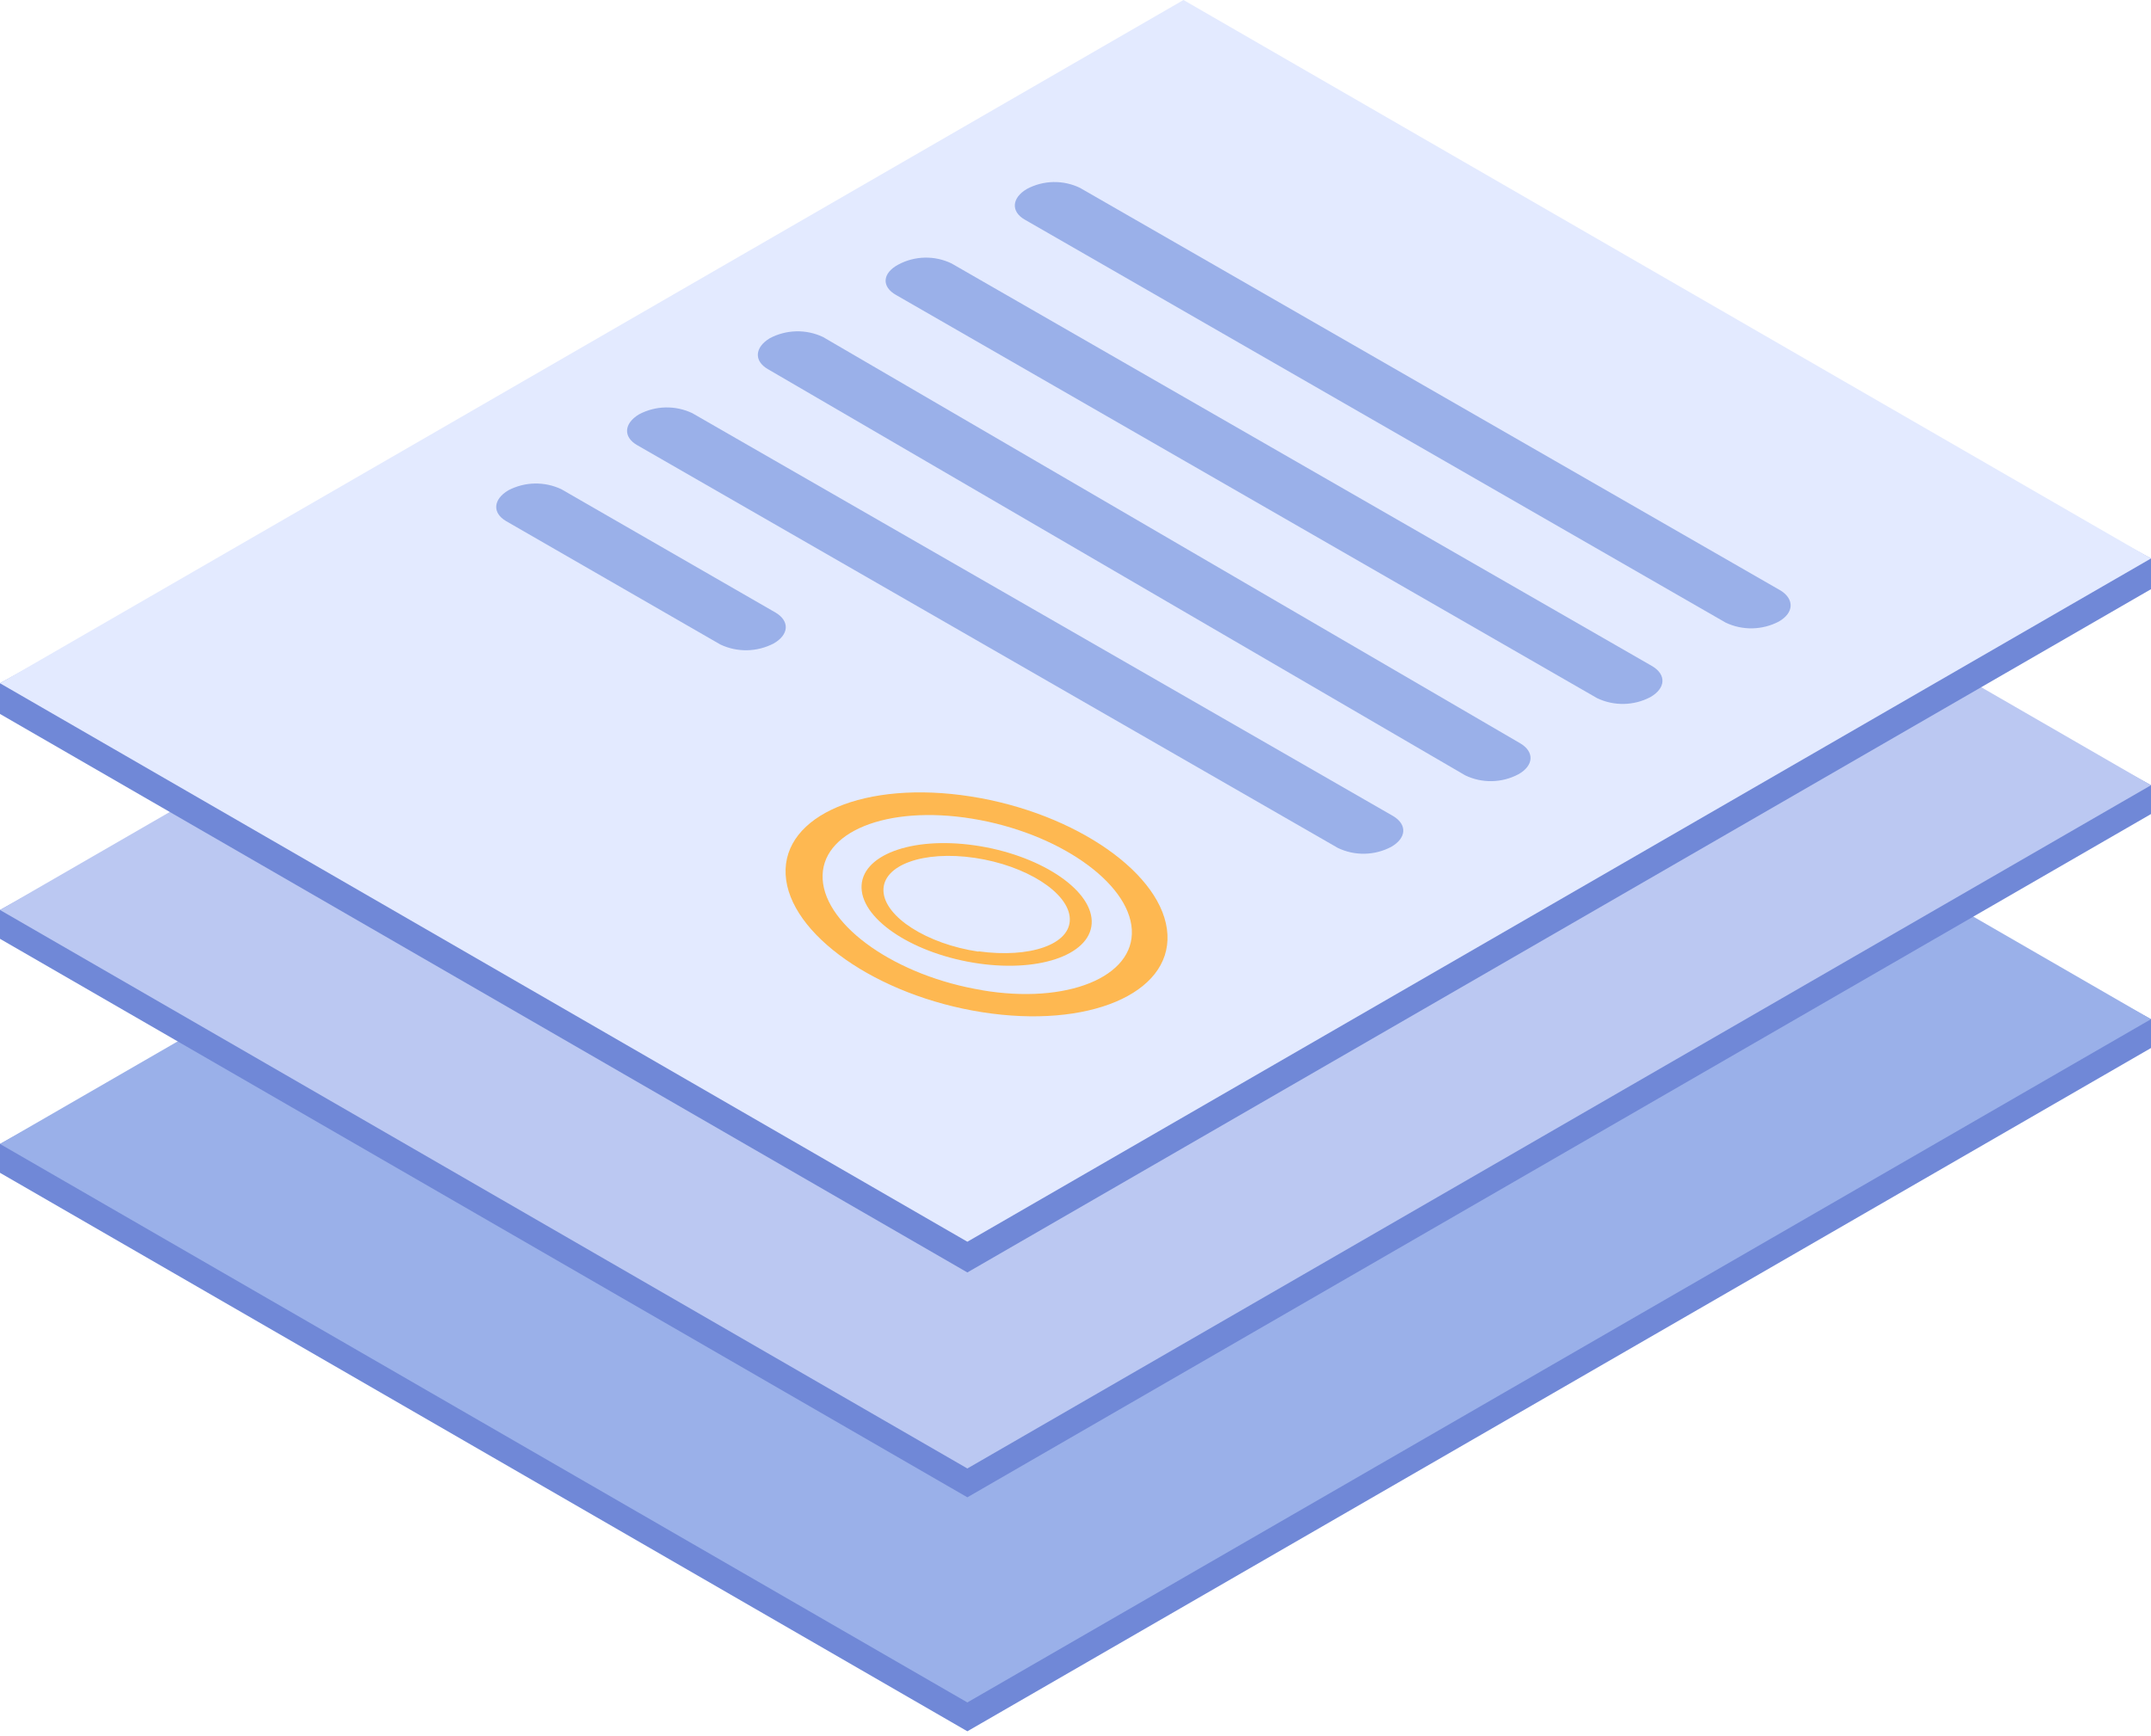
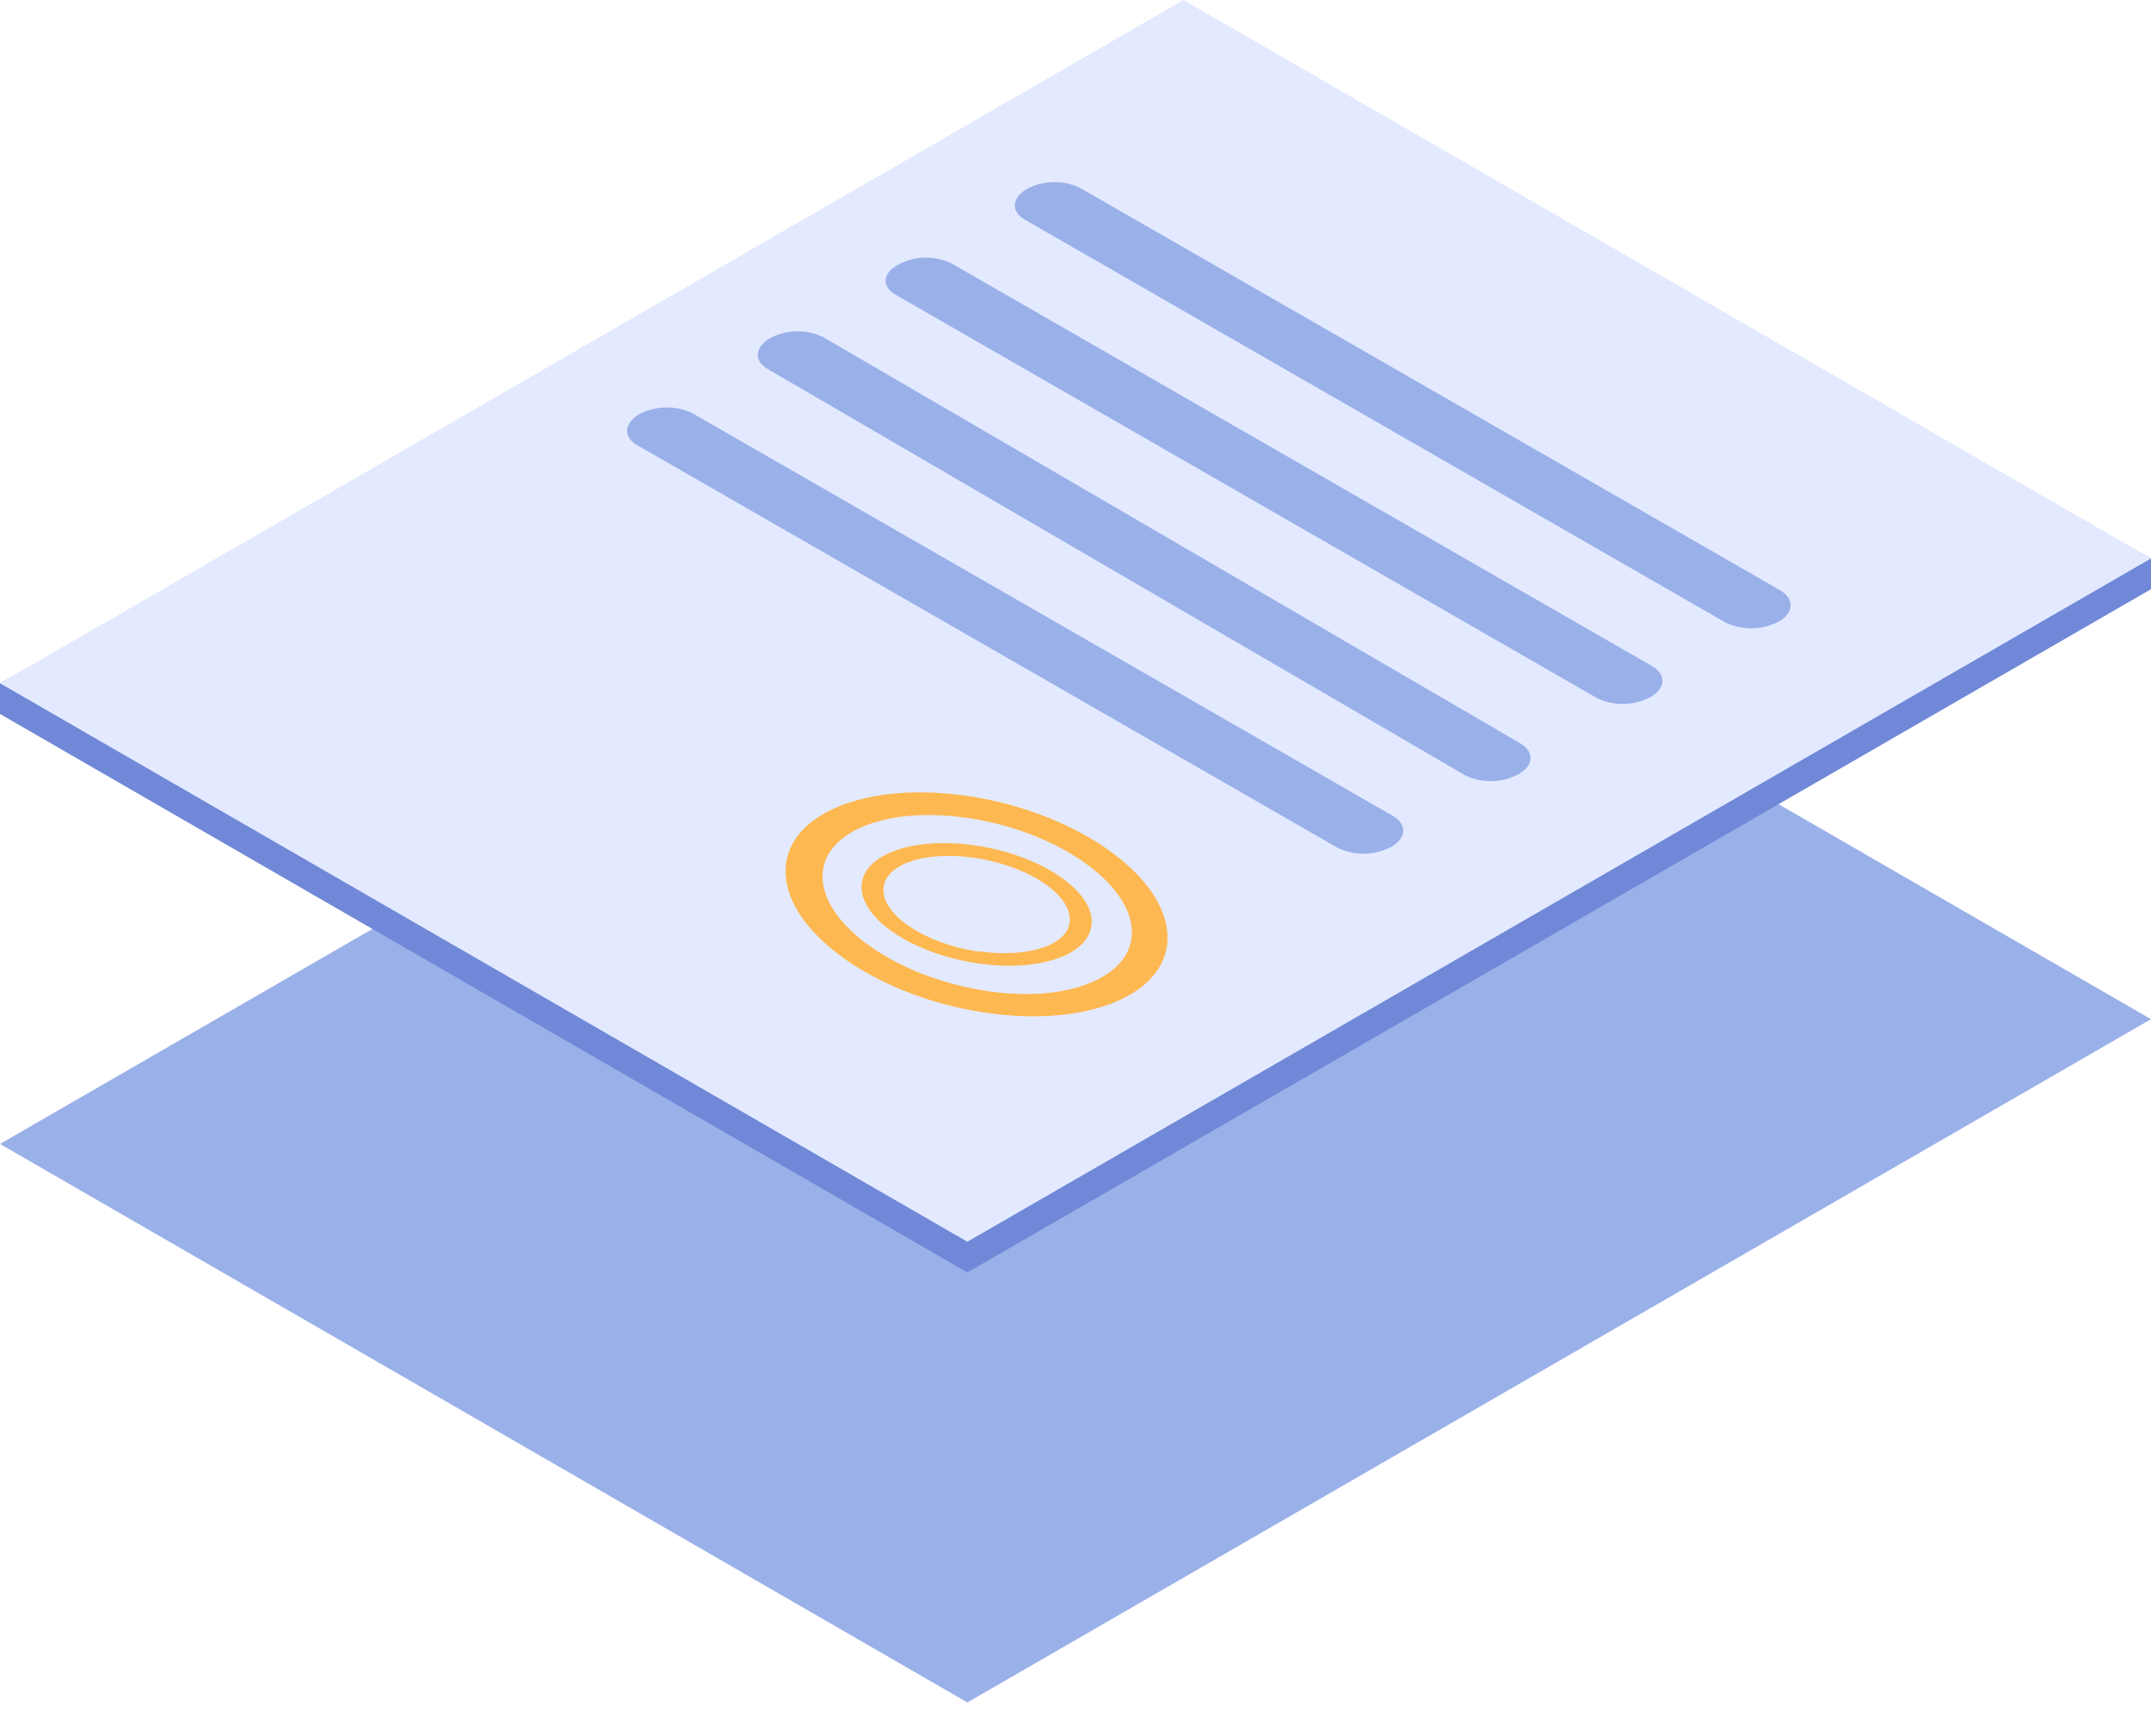
<svg xmlns="http://www.w3.org/2000/svg" width="140" height="113" viewBox="0 0 140 113" fill="none">
-   <path d="M62.962 112.701L0 76.346V74.468L77.028 31.868L140 66.346V68.223L62.962 112.701Z" fill="#7088D7" />
  <path d="M62.962 110.823L0 74.468L77.028 29.99L140 66.346L62.962 110.823Z" fill="#9AB0E9" />
-   <path d="M62.962 97.47L0 61.114V59.237L77.028 16.636L140 51.114V52.992L62.962 97.47Z" fill="#7088D7" />
-   <path d="M62.962 95.593L0 59.237L77.028 14.759L140 51.115L62.962 95.593Z" fill="#BBC8F2" />
  <path d="M62.962 82.832L0 46.476V44.478L77.028 1.998L140 36.356V38.354L62.962 82.832Z" fill="#7088D7" />
  <path d="M62.962 80.833L0 44.478L77.028 0L140 36.355L62.962 80.833Z" fill="#E3EAFF" />
  <path d="M66.698 14.297L112.32 40.532C112.862 40.788 113.456 40.916 114.056 40.903C114.655 40.891 115.243 40.74 115.774 40.462C116.778 39.89 116.778 39.006 115.915 38.454L70.292 12.229C69.752 11.968 69.157 11.839 68.557 11.851C67.957 11.863 67.368 12.017 66.838 12.3C65.844 12.882 65.784 13.775 66.698 14.297Z" fill="#9AB0E9" />
  <path d="M58.346 19.217L103.958 45.452C104.5 45.708 105.094 45.835 105.693 45.823C106.293 45.811 106.881 45.66 107.412 45.382C108.416 44.809 108.466 43.926 107.553 43.374L61.93 17.148C61.389 16.888 60.795 16.758 60.195 16.771C59.595 16.783 59.006 16.936 58.476 17.219C57.432 17.771 57.342 18.665 58.346 19.217Z" fill="#9AB0E9" />
  <path d="M49.972 24.026L95.364 50.472C95.906 50.733 96.502 50.863 97.104 50.85C97.706 50.838 98.296 50.685 98.828 50.402C99.832 49.84 99.882 48.946 98.958 48.394L53.567 21.938C53.023 21.681 52.427 21.554 51.825 21.568C51.224 21.582 50.634 21.736 50.103 22.018C49.119 22.611 49.059 23.494 49.972 24.026Z" fill="#9AB0E9" />
  <path d="M41.468 28.976L87.081 55.201C87.624 55.459 88.219 55.588 88.821 55.575C89.422 55.563 90.012 55.411 90.544 55.13C91.549 54.558 91.599 53.675 90.675 53.123L45.062 26.897C44.52 26.639 43.924 26.511 43.322 26.523C42.721 26.535 42.131 26.687 41.599 26.968C40.605 27.56 40.544 28.444 41.468 28.976Z" fill="#9AB0E9" />
-   <path d="M32.944 33.925L46.89 41.958C47.433 42.214 48.029 42.341 48.63 42.329C49.231 42.317 49.821 42.166 50.354 41.888C51.358 41.315 51.408 40.432 50.484 39.88L36.538 31.847C35.996 31.591 35.402 31.464 34.803 31.476C34.204 31.488 33.615 31.64 33.084 31.918C32.09 32.51 32.03 33.393 32.944 33.925Z" fill="#9AB0E9" />
  <path d="M71.055 59.94C70.985 57.821 67.571 55.622 63.435 55.03C59.298 54.438 56.005 55.683 56.075 57.811C56.146 59.94 59.559 62.129 63.696 62.721C67.832 63.313 71.126 62.058 71.055 59.94ZM63.686 61.948C60.342 61.456 57.571 59.689 57.501 58.002C57.431 56.315 60.091 55.351 63.435 55.843C66.778 56.335 69.559 58.102 69.629 59.789C69.7 61.476 67.039 62.39 63.686 61.928V61.948Z" fill="#FEB851" />
  <path d="M75.984 60.823C75.773 56.937 70.04 52.921 63.182 51.847C56.325 50.773 50.934 53.052 51.134 56.928C51.335 60.803 57.068 64.819 63.935 65.893C70.803 66.968 76.195 64.698 75.984 60.823ZM63.935 64.458C58.383 63.554 53.725 60.321 53.544 57.239C53.363 54.157 57.711 52.389 63.273 53.293C68.835 54.197 73.484 57.429 73.665 60.512C73.845 63.594 69.458 65.401 63.895 64.458H63.935Z" fill="#FEB851" />
</svg>